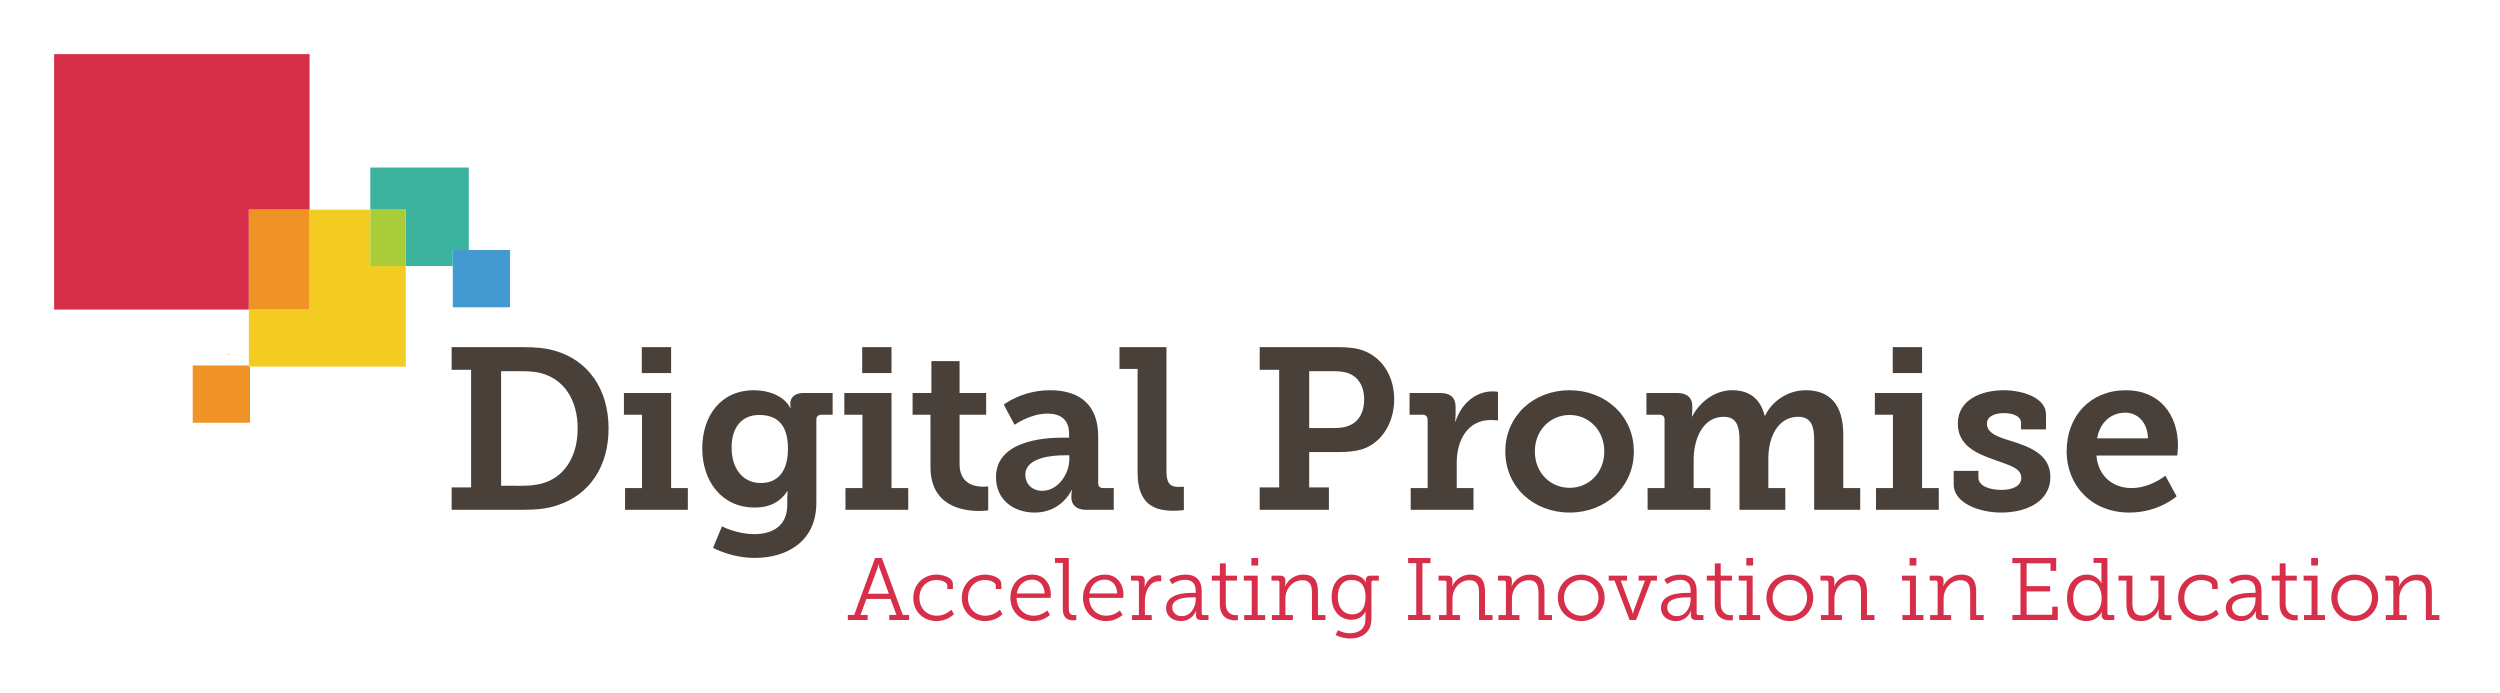
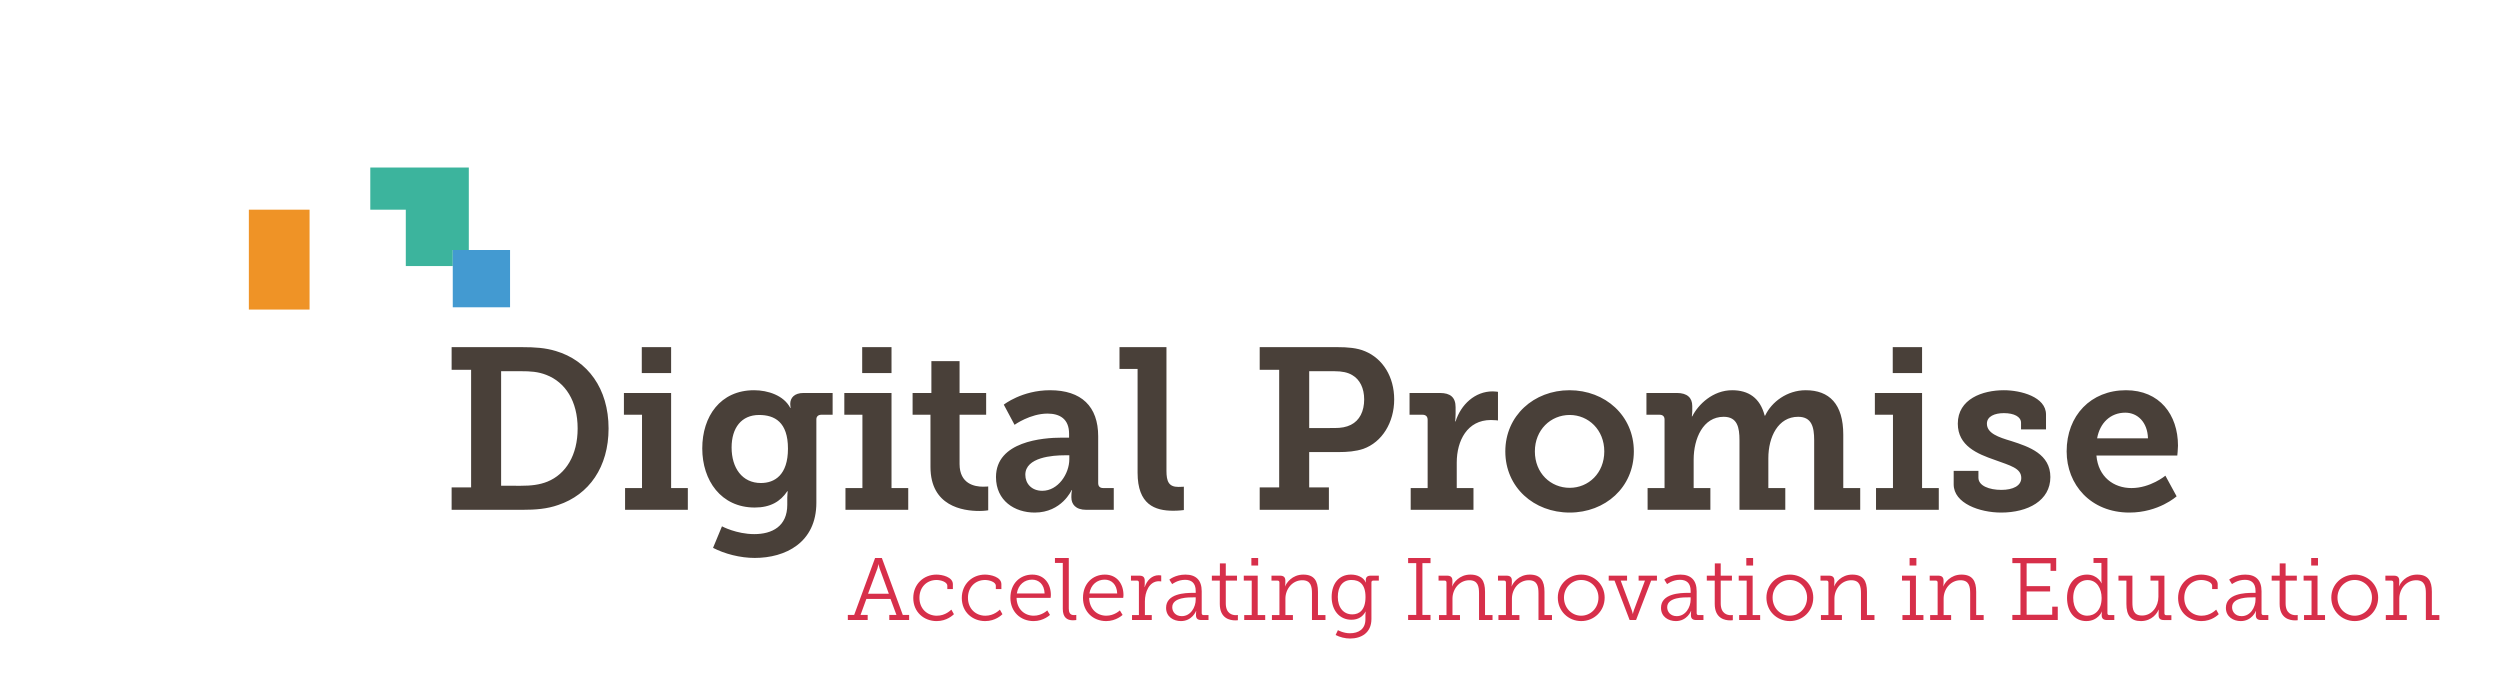
<svg xmlns="http://www.w3.org/2000/svg" width="231" height="64" viewBox="0 0 231 64" fill="none">
  <path d="M41.73 45.033H43.53V34.172H41.73V32.076H48.23C49.436 32.076 50.389 32.14 51.363 32.436C54.284 33.304 56.232 35.886 56.232 39.591C56.232 43.148 54.432 45.709 51.574 46.662C50.558 47.022 49.5 47.107 48.251 47.107H41.73C41.73 47.108 41.73 45.033 41.73 45.033ZM48.124 44.885C49.077 44.885 49.839 44.8 50.58 44.504C52.294 43.805 53.374 42.048 53.374 39.592C53.374 37.051 52.231 35.316 50.474 34.638C49.712 34.342 49.013 34.299 48.124 34.299H46.303V44.884C46.303 44.885 48.124 44.885 48.124 44.885ZM57.756 45.097H59.322V38.322H57.65V36.311H62.011V45.097H63.556V47.108H57.756C57.756 47.108 57.756 45.097 57.756 45.097ZM59.301 32.077H62.011V34.469H59.301C59.301 34.469 59.301 32.077 59.301 32.077ZM69.696 49.352C71.347 49.352 72.744 48.632 72.744 46.642V45.965C72.744 45.711 72.786 45.393 72.786 45.393H72.744C72.109 46.346 71.177 46.896 69.737 46.896C66.626 46.896 64.889 44.398 64.889 41.434C64.889 38.47 66.562 36.057 69.674 36.057C70.965 36.057 72.426 36.544 73.018 37.687H73.061C73.061 37.687 73.018 37.538 73.018 37.327C73.018 36.756 73.4 36.311 74.247 36.311H76.935V38.322H75.898C75.623 38.322 75.432 38.471 75.432 38.745V46.451C75.432 50.156 72.553 51.553 69.737 51.553C68.382 51.553 66.943 51.172 65.885 50.622L66.71 48.632C66.711 48.632 68.044 49.352 69.696 49.352ZM72.808 41.455C72.808 39 71.58 38.344 70.14 38.344C68.511 38.344 67.6 39.529 67.6 41.35C67.6 43.234 68.573 44.631 70.309 44.631C71.58 44.63 72.808 43.889 72.808 41.455ZM78.121 45.097H79.687V38.322H78.015V36.311H82.376V45.097H83.921V47.108H78.121C78.121 47.108 78.121 45.097 78.121 45.097ZM79.666 32.077H82.376V34.469H79.666C79.666 34.469 79.666 32.077 79.666 32.077ZM85.975 38.322H84.324V36.311H86.06V33.369H88.664V36.311H91.12V38.322H88.664V42.874C88.664 44.715 90.061 44.97 90.823 44.97C91.12 44.97 91.311 44.949 91.311 44.949V47.151C91.311 47.151 90.972 47.214 90.485 47.214C88.961 47.214 85.976 46.77 85.976 43.15L85.975 38.322ZM98.106 40.439H98.783V40.079C98.783 38.703 97.915 38.216 96.793 38.216C95.184 38.216 93.745 39.253 93.745 39.253L92.75 37.39C92.75 37.39 94.422 36.057 97.026 36.057C99.927 36.057 101.472 37.559 101.472 40.311V44.63C101.472 44.948 101.642 45.096 101.938 45.096H102.912V47.107H100.371C99.376 47.107 98.995 46.578 98.995 45.964V45.837C98.995 45.498 99.058 45.286 99.058 45.286H99.016C99.016 45.286 98.106 47.361 95.607 47.361C93.766 47.361 92.029 46.281 92.029 44.08C92.03 40.778 96.37 40.439 98.106 40.439ZM96.306 45.35C97.767 45.35 98.805 43.784 98.805 42.429V42.069H98.36C97.301 42.069 94.74 42.239 94.74 43.869C94.739 44.673 95.311 45.35 96.306 45.35ZM105.113 34.088H103.441V32.077H107.781V43.509C107.781 44.483 107.993 44.991 108.881 44.991C109.177 44.991 109.389 44.97 109.389 44.97V47.129C109.389 47.129 108.945 47.193 108.416 47.193C106.701 47.193 105.113 46.621 105.113 43.679C105.113 43.678 105.113 34.088 105.113 34.088ZM116.396 45.033H118.196V34.172H116.396V32.076H123.594C124.483 32.076 125.394 32.14 126.134 32.458C127.764 33.135 128.823 34.807 128.823 36.904C128.823 39.041 127.7 40.862 125.965 41.476C125.266 41.709 124.504 41.772 123.657 41.772H120.969V45.033H122.79V47.107H116.396C116.396 47.108 116.396 45.033 116.396 45.033ZM123.298 39.55C123.933 39.55 124.398 39.466 124.822 39.254C125.627 38.852 126.05 38.005 126.05 36.904C126.05 35.867 125.648 35.063 124.95 34.66C124.527 34.407 123.997 34.301 123.319 34.301H120.97V39.551L123.298 39.55ZM130.348 45.097H131.914V38.788C131.914 38.492 131.745 38.323 131.448 38.323H130.242V36.312H133.057C134.01 36.312 134.497 36.714 134.497 37.624V38.259C134.497 38.661 134.454 38.937 134.454 38.937H134.497C134.984 37.392 136.275 36.163 137.926 36.163C138.18 36.163 138.413 36.206 138.413 36.206V38.852C138.413 38.852 138.138 38.809 137.757 38.809C135.577 38.809 134.603 40.714 134.603 42.747V45.097H136.149V47.108H130.348L130.348 45.097ZM145.019 36.057C148.321 36.057 150.967 38.406 150.967 41.709C150.967 45.033 148.321 47.361 145.04 47.361C141.737 47.361 139.091 45.033 139.091 41.709C139.091 38.406 141.737 36.057 145.019 36.057ZM145.04 45.075C146.775 45.075 148.236 43.72 148.236 41.709C148.236 39.719 146.775 38.343 145.04 38.343C143.282 38.343 141.822 39.719 141.822 41.709C141.821 43.72 143.282 45.075 145.04 45.075ZM152.237 45.097H153.804V38.767C153.804 38.471 153.634 38.322 153.338 38.322H152.131V36.311H154.947C155.9 36.311 156.365 36.756 156.365 37.518V38.005C156.365 38.238 156.323 38.471 156.323 38.471H156.365C156.916 37.37 158.27 36.057 160.049 36.057C161.552 36.057 162.632 36.756 163.056 38.407H163.098C163.691 37.137 165.131 36.057 166.846 36.057C169.026 36.057 170.318 37.327 170.318 40.164V45.097H171.884V47.108H167.629V40.672C167.629 39.444 167.396 38.512 166.147 38.512C164.306 38.512 163.395 40.354 163.395 42.344V45.096H164.961V47.107H160.728V40.672C160.728 39.508 160.537 38.512 159.267 38.512C157.361 38.512 156.494 40.523 156.494 42.471V45.096H158.039V47.107H152.239L152.237 45.097ZM173.344 45.097H174.91V38.322H173.238V36.311H177.599V45.097H179.144V47.108H173.344V45.097V45.097ZM174.89 32.077H177.599V34.469H174.89C174.89 34.469 174.89 32.077 174.89 32.077ZM180.52 43.509H182.807V44.144C182.807 44.885 183.801 45.266 184.924 45.266C186.003 45.266 186.765 44.885 186.765 44.166C186.765 43.255 185.749 43.022 184.31 42.493C182.722 41.943 180.901 41.202 180.901 39.148C180.901 36.862 183.187 36.057 185.156 36.057C186.722 36.057 189.051 36.671 189.051 38.301V39.677H186.744V39.063C186.744 38.512 186.109 38.173 185.156 38.173C184.309 38.173 183.59 38.47 183.59 39.147C183.59 40.037 184.648 40.397 185.855 40.756C187.506 41.285 189.454 41.963 189.454 44.08C189.454 46.26 187.379 47.361 184.902 47.361C182.933 47.361 180.52 46.514 180.52 44.757C180.52 44.758 180.52 43.509 180.52 43.509ZM196.44 36.057C199.552 36.057 201.246 38.322 201.246 41.18C201.246 41.498 201.182 42.09 201.182 42.09H193.709C193.879 44.08 195.318 45.097 196.949 45.097C198.706 45.097 200.082 43.953 200.082 43.953L201.119 45.859C201.119 45.859 199.468 47.361 196.758 47.361C193.18 47.361 190.958 44.779 190.958 41.709C190.957 38.386 193.201 36.057 196.44 36.057ZM198.473 40.502C198.431 39.02 197.52 38.131 196.377 38.131C195.001 38.131 194.027 39.084 193.773 40.502H198.473Z" fill="#494039" />
  <path d="M78.339 56.818H78.926L80.857 51.561H81.485L83.417 56.818H84.004V57.29H82.17V56.818H82.83L82.284 55.342H80.052L79.514 56.818H80.174V57.29H78.34C78.339 57.29 78.339 56.818 78.339 56.818ZM82.129 54.862L81.273 52.514C81.208 52.327 81.184 52.148 81.184 52.148H81.159C81.159 52.148 81.144 52.327 81.078 52.514L80.206 54.862C80.205 54.862 82.129 54.862 82.129 54.862ZM86.53 53.093C87.043 53.093 88.046 53.305 88.046 53.982V54.43H87.532V54.129C87.532 53.762 86.913 53.591 86.538 53.591C85.641 53.591 84.956 54.243 84.956 55.237C84.956 56.256 85.681 56.892 86.562 56.892C87.36 56.892 87.833 56.386 87.907 56.33L88.143 56.753C88.053 56.835 87.491 57.389 86.546 57.389C85.372 57.389 84.386 56.558 84.386 55.253C84.386 53.973 85.348 53.093 86.53 53.093ZM91.013 53.093C91.526 53.093 92.528 53.305 92.528 53.982V54.43H92.015V54.129C92.015 53.762 91.395 53.591 91.02 53.591C90.124 53.591 89.439 54.243 89.439 55.237C89.439 56.256 90.164 56.892 91.045 56.892C91.844 56.892 92.316 56.386 92.39 56.33L92.626 56.753C92.537 56.835 91.974 57.389 91.029 57.389C89.856 57.389 88.87 56.558 88.87 55.253C88.869 53.973 89.831 53.093 91.013 53.093ZM95.381 53.093C96.514 53.093 97.101 53.965 97.101 54.984C97.101 55.082 97.076 55.245 97.076 55.245H93.93C93.955 56.296 94.672 56.891 95.52 56.891C96.269 56.891 96.766 56.402 96.766 56.402L97.019 56.818C97.019 56.818 96.433 57.389 95.504 57.389C94.281 57.389 93.36 56.509 93.36 55.245C93.36 53.9 94.273 53.093 95.381 53.093ZM96.522 54.837C96.49 53.974 95.968 53.558 95.365 53.558C94.68 53.558 94.085 54.006 93.955 54.837H96.522ZM98.202 52.017H97.477V51.561H98.756V56.223C98.756 56.556 98.846 56.834 99.221 56.834C99.368 56.834 99.449 56.818 99.449 56.818V57.29C99.449 57.29 99.294 57.315 99.131 57.315C98.593 57.315 98.202 57.046 98.202 56.263C98.202 56.263 98.202 52.017 98.202 52.017ZM102.089 53.093C103.222 53.093 103.809 53.965 103.809 54.984C103.809 55.082 103.784 55.245 103.784 55.245H100.638C100.662 56.296 101.38 56.891 102.227 56.891C102.977 56.891 103.474 56.402 103.474 56.402L103.727 56.818C103.727 56.818 103.14 57.389 102.211 57.389C100.989 57.389 100.068 56.509 100.068 55.245C100.068 53.9 100.98 53.093 102.089 53.093ZM103.23 54.837C103.197 53.974 102.676 53.558 102.072 53.558C101.388 53.558 100.793 54.006 100.662 54.837H103.23ZM104.599 56.834H105.235V53.827C105.235 53.704 105.17 53.647 105.056 53.647H104.501V53.191H105.275C105.618 53.191 105.773 53.33 105.773 53.656V53.933C105.773 54.104 105.756 54.243 105.756 54.243H105.773C105.977 53.624 106.433 53.151 107.069 53.151C107.183 53.151 107.297 53.175 107.297 53.175V53.722C107.297 53.722 107.191 53.705 107.085 53.705C106.163 53.705 105.789 54.74 105.789 55.555V56.835H106.424V57.291H104.599C104.599 57.29 104.599 56.834 104.599 56.834ZM110.215 54.781H110.484V54.61C110.484 53.843 110.068 53.575 109.498 53.575C108.805 53.575 108.308 53.974 108.308 53.974L108.047 53.558C108.047 53.558 108.601 53.093 109.53 53.093C110.525 53.093 111.038 53.623 111.038 54.633V56.655C111.038 56.777 111.103 56.834 111.218 56.834H111.666V57.29H110.998C110.647 57.29 110.509 57.135 110.509 56.842V56.768C110.509 56.573 110.534 56.451 110.534 56.451H110.517C110.517 56.451 110.167 57.388 109.115 57.388C108.447 57.388 107.746 57.005 107.746 56.165C107.746 54.837 109.522 54.781 110.215 54.781ZM109.196 56.932C110.019 56.932 110.484 56.109 110.484 55.392V55.196H110.247C109.914 55.196 108.316 55.163 108.316 56.108C108.316 56.533 108.626 56.932 109.196 56.932ZM112.709 53.647H111.975V53.191H112.717V52.058H113.263V53.191H114.298V53.647H113.263V55.75C113.263 56.712 113.874 56.842 114.192 56.842C114.306 56.842 114.38 56.825 114.38 56.825V57.306C114.38 57.306 114.282 57.323 114.143 57.323C113.67 57.323 112.709 57.168 112.709 55.799C112.709 55.799 112.709 53.647 112.709 53.647ZM114.966 56.834H115.659V53.647H114.925V53.191H116.213V56.834H116.905V57.29H114.966L114.966 56.834ZM115.627 51.561H116.254V52.253H115.627V51.561ZM117.526 56.834H118.219V53.827C118.219 53.704 118.154 53.647 118.039 53.647H117.485V53.191H118.268C118.61 53.191 118.765 53.338 118.765 53.647V53.884C118.765 54.047 118.733 54.177 118.733 54.177H118.748C118.862 53.867 119.392 53.093 120.419 53.093C121.43 53.093 121.78 53.672 121.78 54.682V56.834H122.473V57.29H121.226V54.829C121.226 54.185 121.12 53.614 120.329 53.614C119.425 53.614 118.772 54.413 118.772 55.318V56.833H119.465V57.29H117.525L117.526 56.834ZM124.731 58.513C125.53 58.513 126.165 58.138 126.165 57.217V56.809C126.165 56.654 126.19 56.515 126.19 56.515H126.173C125.929 56.972 125.505 57.265 124.869 57.265C123.769 57.265 123.044 56.393 123.044 55.163C123.044 53.932 123.72 53.092 124.82 53.092C125.399 53.092 125.978 53.312 126.198 53.818H126.214C126.214 53.818 126.198 53.761 126.198 53.638C126.198 53.337 126.32 53.19 126.671 53.19H127.404V53.646H126.899C126.785 53.646 126.72 53.703 126.72 53.817V57.191C126.72 58.495 125.758 59 124.748 59C124.283 59 123.811 58.878 123.411 58.674L123.623 58.226C123.622 58.227 124.128 58.513 124.731 58.513ZM126.173 55.163C126.173 53.965 125.602 53.59 124.877 53.59C124.079 53.59 123.614 54.177 123.614 55.155C123.614 56.141 124.144 56.769 124.95 56.769C125.603 56.769 126.173 56.37 126.173 55.163ZM130.11 56.818H130.86V52.034H130.11V51.561H132.18V52.034H131.431V56.818H132.18V57.29H130.11V56.818V56.818ZM132.963 56.834H133.656V53.827C133.656 53.704 133.591 53.647 133.476 53.647H132.922V53.191H133.705C134.047 53.191 134.202 53.338 134.202 53.647V53.884C134.202 54.047 134.17 54.177 134.17 54.177H134.186C134.299 53.867 134.829 53.093 135.856 53.093C136.867 53.093 137.217 53.672 137.217 54.682V56.834H137.91V57.29H136.663V54.829C136.663 54.185 136.557 53.614 135.766 53.614C134.862 53.614 134.209 54.413 134.209 55.318V56.833H134.902V57.29H132.962L132.963 56.834ZM138.456 56.834H139.149V53.827C139.149 53.704 139.084 53.647 138.969 53.647H138.415V53.191H139.198C139.54 53.191 139.695 53.338 139.695 53.647V53.884C139.695 54.047 139.663 54.177 139.663 54.177H139.679C139.793 53.867 140.322 53.093 141.349 53.093C142.36 53.093 142.71 53.672 142.71 54.682V56.834H143.403V57.29H142.156V54.829C142.156 54.185 142.05 53.614 141.259 53.614C140.355 53.614 139.702 54.413 139.702 55.318V56.833H140.395V57.29H138.455L138.456 56.834ZM146.102 53.093C147.3 53.093 148.27 54.006 148.27 55.22C148.27 56.459 147.3 57.388 146.102 57.388C144.912 57.388 143.942 56.459 143.942 55.22C143.941 54.006 144.912 53.093 146.102 53.093ZM146.102 56.891C146.982 56.891 147.699 56.174 147.699 55.22C147.699 54.291 146.982 53.59 146.102 53.59C145.229 53.59 144.512 54.291 144.512 55.22C144.512 56.174 145.229 56.891 146.102 56.891ZM148.645 53.191H150.34V53.647H149.753L150.78 56.394C150.837 56.541 150.862 56.712 150.862 56.712H150.886C150.886 56.712 150.911 56.541 150.968 56.394L151.995 53.647H151.408V53.191H153.103V53.647H152.566L151.172 57.29H150.577L149.183 53.647H148.645L148.645 53.191ZM155.948 54.781H156.216V54.61C156.216 53.843 155.801 53.575 155.23 53.575C154.538 53.575 154.04 53.974 154.04 53.974L153.779 53.558C153.779 53.558 154.334 53.093 155.263 53.093C156.257 53.093 156.771 53.623 156.771 54.633V56.655C156.771 56.777 156.836 56.834 156.95 56.834H157.399V57.29H156.73C156.379 57.29 156.241 57.135 156.241 56.842V56.768C156.241 56.573 156.265 56.451 156.265 56.451H156.249C156.249 56.451 155.899 57.388 154.847 57.388C154.179 57.388 153.477 57.005 153.477 56.165C153.477 54.837 155.254 54.781 155.948 54.781ZM154.928 56.932C155.752 56.932 156.216 56.109 156.216 55.392V55.196H155.98C155.646 55.196 154.048 55.163 154.048 56.108C154.048 56.533 154.358 56.932 154.928 56.932ZM158.441 53.647H157.708V53.191H158.449V52.058H158.995V53.191H160.03V53.647H158.995V55.75C158.995 56.712 159.606 56.842 159.924 56.842C160.038 56.842 160.112 56.825 160.112 56.825V57.306C160.112 57.306 160.014 57.323 159.875 57.323C159.402 57.323 158.441 57.168 158.441 55.799L158.441 53.647ZM160.699 56.834H161.392V53.647H160.658V53.191H161.945V56.834H162.638V57.29H160.698L160.699 56.834ZM161.359 51.561H161.987V52.253H161.359V51.561ZM165.377 53.093C166.575 53.093 167.545 54.006 167.545 55.22C167.545 56.459 166.576 57.388 165.377 57.388C164.187 57.388 163.217 56.459 163.217 55.22C163.217 54.006 164.188 53.093 165.377 53.093ZM165.377 56.891C166.257 56.891 166.974 56.174 166.974 55.22C166.974 54.291 166.257 53.59 165.377 53.59C164.505 53.59 163.788 54.291 163.788 55.22C163.788 56.174 164.505 56.891 165.377 56.891ZM168.254 56.834H168.947V53.827C168.947 53.704 168.882 53.647 168.768 53.647H168.213V53.191H168.996C169.338 53.191 169.493 53.338 169.493 53.647V53.884C169.493 54.047 169.461 54.177 169.461 54.177H169.477C169.591 53.867 170.12 53.093 171.148 53.093C172.158 53.093 172.508 53.672 172.508 54.682V56.834H173.201V57.29H171.954V54.829C171.954 54.185 171.848 53.614 171.057 53.614C170.153 53.614 169.501 54.413 169.501 55.318V56.833H170.193V57.29H168.254L168.254 56.834ZM175.786 56.834H176.478V53.647H175.745V53.191H177.032V56.834H177.725V57.29H175.785L175.786 56.834ZM176.446 51.561H177.074V52.253H176.446V51.561ZM178.345 56.834H179.037V53.827C179.037 53.704 178.972 53.647 178.858 53.647H178.304V53.191H179.086C179.429 53.191 179.584 53.338 179.584 53.647V53.884C179.584 54.047 179.551 54.177 179.551 54.177H179.567C179.681 53.867 180.211 53.093 181.238 53.093C182.248 53.093 182.599 53.672 182.599 54.682V56.834H183.291V57.29H182.044V54.829C182.044 54.185 181.938 53.614 181.148 53.614C180.243 53.614 179.591 54.413 179.591 55.318V56.833H180.284V57.29H178.344L178.345 56.834ZM185.941 56.818H186.691V52.034H185.941V51.561H189.992V52.751H189.47V52.05H187.261V54.161H189.43V54.649H187.261V56.801H189.625V56.059H190.138V57.29H185.941V56.818ZM192.844 53.093C193.822 53.093 194.18 53.892 194.18 53.892H194.197C194.197 53.892 194.172 53.753 194.172 53.574V52.017H193.439V51.561H194.726V56.655C194.726 56.777 194.791 56.834 194.905 56.834H195.362V57.29H194.685C194.335 57.29 194.196 57.135 194.196 56.842V56.768C194.196 56.605 194.229 56.515 194.229 56.515H194.213C194.213 56.515 193.862 57.388 192.77 57.388C191.671 57.388 190.994 56.508 190.994 55.244C190.994 53.941 191.752 53.093 192.844 53.093ZM192.861 56.891C193.545 56.891 194.189 56.402 194.189 55.245C194.189 54.405 193.765 53.598 192.893 53.598C192.159 53.598 191.565 54.202 191.565 55.245C191.565 56.247 192.094 56.891 192.861 56.891ZM196.48 53.647H195.746V53.191H197.034V55.661C197.034 56.304 197.132 56.875 197.931 56.875C198.852 56.875 199.438 56.028 199.438 55.139V53.648H198.705V53.192H199.992V56.664C199.992 56.786 200.057 56.843 200.172 56.843H200.636V57.292H199.944C199.601 57.292 199.455 57.145 199.455 56.836V56.63C199.455 56.467 199.463 56.337 199.463 56.337H199.446C199.34 56.647 198.835 57.388 197.825 57.388C196.879 57.388 196.48 56.867 196.48 55.799V53.647V53.647ZM203.399 53.093C203.912 53.093 204.915 53.305 204.915 53.982V54.43H204.401V54.129C204.401 53.762 203.782 53.591 203.407 53.591C202.51 53.591 201.826 54.243 201.826 55.237C201.826 56.256 202.551 56.892 203.431 56.892C204.23 56.892 204.702 56.386 204.776 56.33L205.012 56.753C204.922 56.835 204.36 57.389 203.415 57.389C202.242 57.389 201.256 56.558 201.256 55.253C201.256 53.973 202.217 53.093 203.399 53.093ZM208.143 54.781H208.412V54.61C208.412 53.843 207.996 53.575 207.426 53.575C206.733 53.575 206.236 53.974 206.236 53.974L205.975 53.558C205.975 53.558 206.529 53.093 207.458 53.093C208.453 53.093 208.966 53.623 208.966 54.633V56.655C208.966 56.777 209.031 56.834 209.145 56.834H209.594V57.29H208.925C208.575 57.29 208.437 57.135 208.437 56.842V56.768C208.437 56.573 208.461 56.451 208.461 56.451H208.445C208.445 56.451 208.094 57.388 207.043 57.388C206.375 57.388 205.673 57.005 205.673 56.165C205.673 54.837 207.45 54.781 208.143 54.781ZM207.124 56.932C207.947 56.932 208.412 56.109 208.412 55.392V55.196H208.176C207.841 55.196 206.244 55.163 206.244 56.108C206.243 56.533 206.553 56.932 207.124 56.932ZM210.637 53.647H209.903V53.191H210.645V52.058H211.191V53.191H212.226V53.647H211.191V55.75C211.191 56.712 211.802 56.842 212.12 56.842C212.234 56.842 212.307 56.825 212.307 56.825V57.306C212.307 57.306 212.209 57.323 212.071 57.323C211.598 57.323 210.637 57.168 210.637 55.799V53.647ZM212.894 56.834H213.587V53.647H212.853V53.191H214.14V56.834H214.833V57.29H212.893V56.834H212.894ZM213.554 51.561H214.182V52.253H213.554V51.561ZM217.573 53.093C218.771 53.093 219.741 54.006 219.741 55.22C219.741 56.459 218.771 57.388 217.573 57.388C216.383 57.388 215.413 56.459 215.413 55.22C215.413 54.006 216.383 53.093 217.573 53.093ZM217.573 56.891C218.453 56.891 219.17 56.174 219.17 55.22C219.17 54.291 218.453 53.59 217.573 53.59C216.701 53.59 215.983 54.291 215.983 55.22C215.983 56.174 216.701 56.891 217.573 56.891ZM220.45 56.834H221.143V53.827C221.143 53.704 221.078 53.647 220.963 53.647H220.409V53.191H221.192C221.534 53.191 221.689 53.338 221.689 53.647V53.884C221.689 54.047 221.657 54.177 221.657 54.177H221.673C221.787 53.867 222.316 53.093 223.343 53.093C224.354 53.093 224.704 53.672 224.704 54.682V56.834H225.397V57.29H224.15V54.829C224.15 54.185 224.044 53.614 223.253 53.614C222.349 53.614 221.696 54.413 221.696 55.318V56.833H222.389V57.29H220.449L220.45 56.834Z" fill="#D72F4A" />
-   <path d="M28.605 19.374V5H5V28.605H22.994V19.374H28.605Z" fill="#D72F4A" />
-   <path d="M34.215 19.374H28.605V28.604H22.994V33.77H23.1V33.876H37.496V24.582H34.215V19.374Z" fill="#F2CC20" />
  <path d="M22.994 19.374H28.604V28.604H22.994V19.374Z" fill="#EF9326" />
  <path d="M43.318 23.1V15.479H34.215V19.375H37.496V24.583H41.837V23.101H43.318V23.1Z" fill="#3CB49D" />
-   <path d="M34.215 19.374H37.496V24.582H34.215V19.374Z" fill="#AACC39" />
-   <path d="M22.994 33.77H17.808V39.063H23.1V33.876H22.994V33.77Z" fill="#EF9326" />
-   <path d="M21.09 32.691H21.196V32.796H21.09V32.691Z" fill="#F2CC20" />
  <path d="M43.318 23.1H41.836V28.393H47.129V23.1H43.318Z" fill="#439AD1" />
</svg>